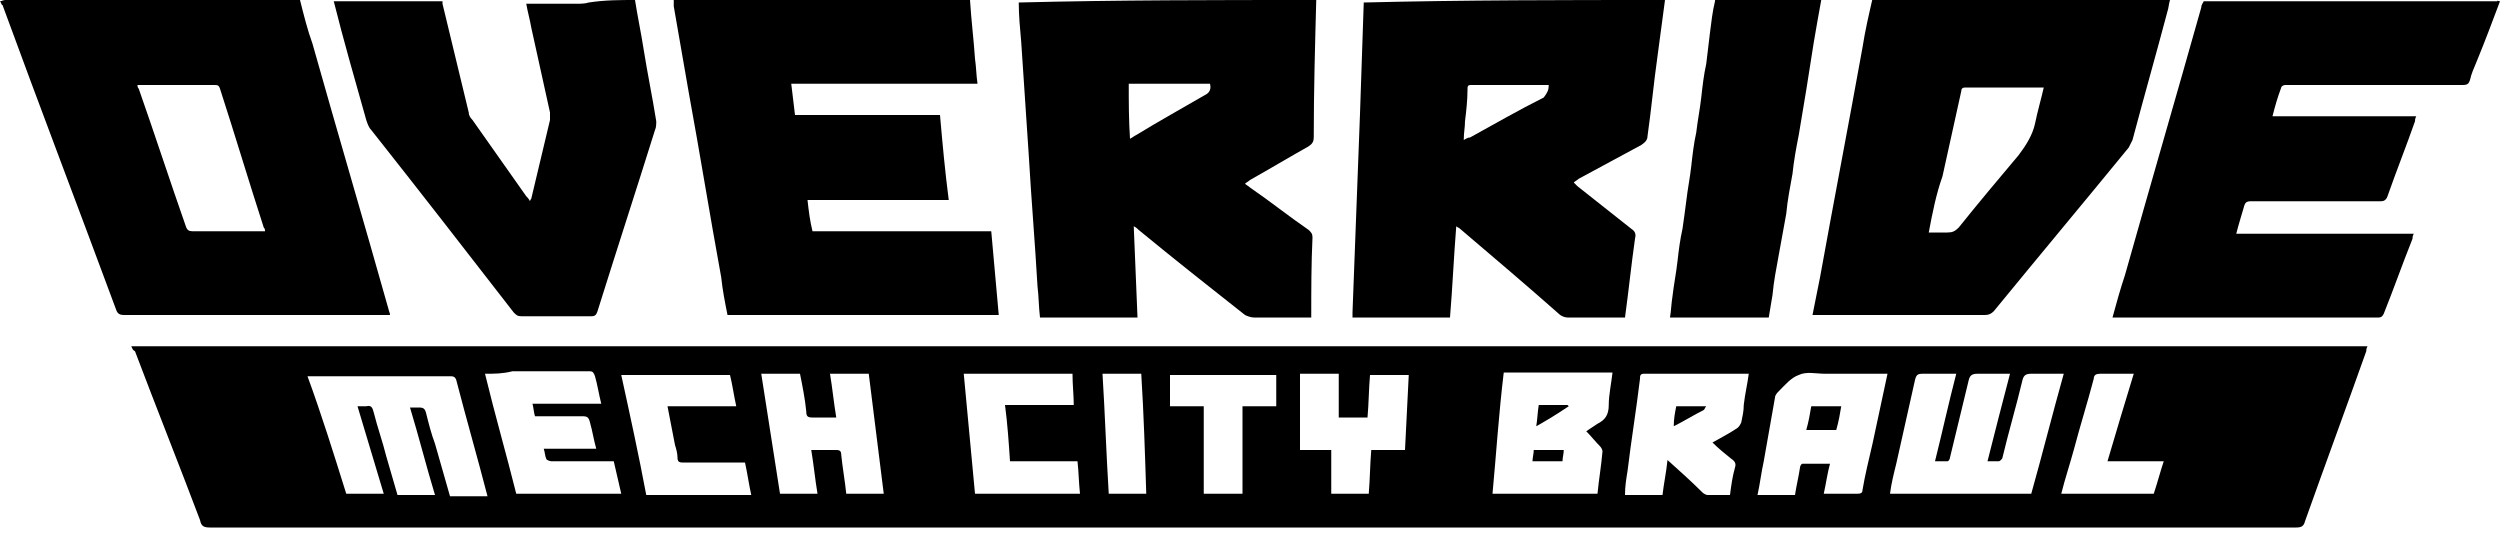
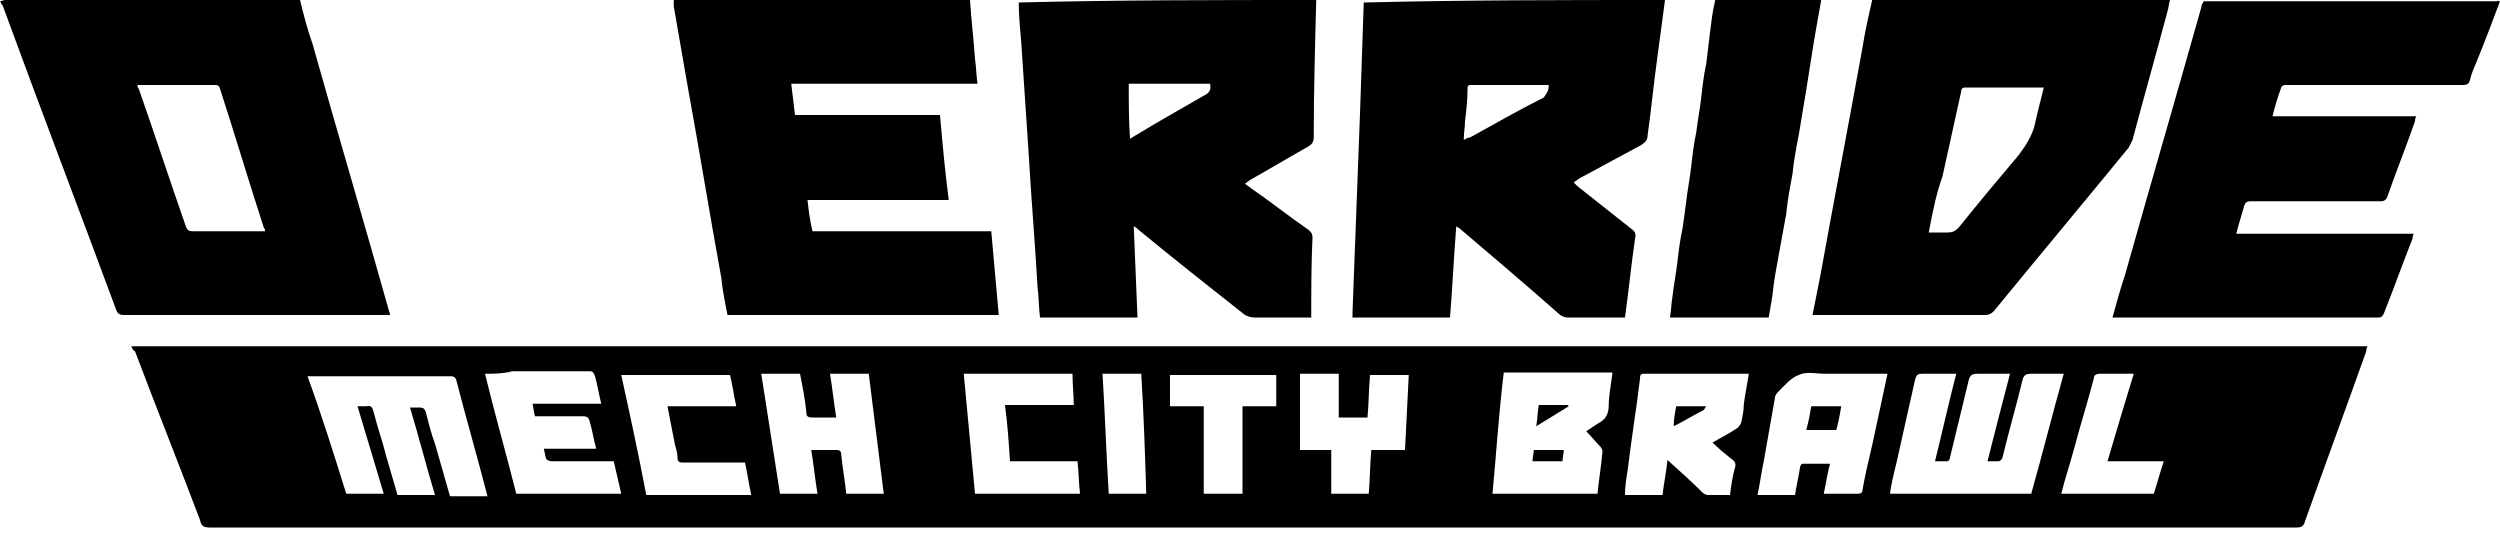
<svg xmlns="http://www.w3.org/2000/svg" viewBox="0 0 200 43">
  <path d="M105.3 0c-0.1 3.7-0.2 7.3-0.2 11 0 0.3-0.1 0.5-0.4 0.7 -1.6 0.9-3.1 1.8-4.7 2.7 -0.1 0.1-0.3 0.2-0.4 0.3 0.1 0.1 0.3 0.2 0.4 0.3 1.6 1.1 3.1 2.3 4.7 3.4 0.2 0.2 0.3 0.3 0.3 0.6 -0.1 2.1-0.1 4.2-0.1 6.4 -0.2 0-0.3 0-0.4 0 -1.4 0-2.8 0-4.2 0 -0.2 0-0.5-0.1-0.7-0.2 -2.8-2.2-5.7-4.5-8.5-6.8 -0.1-0.1-0.2-0.2-0.4-0.3 0.1 2.5 0.2 4.9 0.3 7.3 -2.6 0-5.2 0-7.8 0 -0.1-0.8-0.1-1.7-0.2-2.5 -0.2-3.5-0.5-7-0.7-10.5 -0.2-3-0.4-6-0.6-9 -0.1-1.1-0.2-2.2-0.2-3.2C89.3 0 97.3 0 105.3 0zM90.4 11.1c0.2-0.1 0.3-0.2 0.5-0.3 1.8-1.1 3.6-2.1 5.5-3.2 0.4-0.2 0.5-0.5 0.4-0.9 -2.2 0-4.3 0-6.5 0C90.3 8.2 90.3 9.6 90.4 11.1z" />
  <path d="M133.2 0c-0.2 1.5-0.4 3-0.6 4.5 -0.3 2.1-0.5 4.3-0.8 6.4 0 0.3-0.2 0.5-0.5 0.7 -1.7 0.9-3.3 1.8-5 2.7 -0.1 0.1-0.3 0.2-0.4 0.3 0.1 0.1 0.2 0.2 0.3 0.3 1.4 1.1 2.9 2.3 4.3 3.4 0.3 0.2 0.4 0.4 0.3 0.8 -0.3 2.1-0.5 4.1-0.8 6.3 -0.2 0-0.3 0-0.5 0 -1.4 0-2.7 0-4.1 0 -0.2 0-0.5-0.1-0.7-0.3 -2.6-2.3-5.2-4.5-7.9-6.8 -0.1-0.1-0.2-0.1-0.3-0.2 -0.2 2.5-0.3 4.9-0.5 7.3 -2.6 0-5.2 0-7.8 0 0-0.1 0-0.3 0-0.4 0.2-5.3 0.4-10.6 0.6-15.9 0.1-3 0.2-5.9 0.3-8.9C117.2 0 125.2 0 133.2 0zM123.9 6.8c-0.1 0-0.1 0-0.2 0 -2 0-4 0-6 0 -0.3 0-0.3 0.1-0.3 0.4 0 0.8-0.1 1.7-0.2 2.5 0 0.5-0.1 0.9-0.1 1.5 0.2-0.1 0.3-0.2 0.5-0.2 2-1.1 3.9-2.2 5.9-3.2C123.8 7.4 123.9 7.2 123.9 6.8z" />
  <path d="M24 0c0.3 1.2 0.6 2.4 1 3.5 2 7.1 4.1 14.2 6.1 21.3 0 0.1 0.1 0.2 0.1 0.4 -0.2 0-0.3 0-0.5 0 -6.9 0-13.8 0-20.8 0 -0.3 0-0.5-0.1-0.6-0.4 -3-8.1-6.1-16.2-9.1-24.4C0.1 0.4 0.1 0.2 0 0.1 0.1 0.1 0.3 0 0.4 0 8.3 0 16.1 0 24 0zM21.2 18.5c0-0.1 0-0.2-0.1-0.3 -1.2-3.7-2.3-7.4-3.5-11.1 -0.1-0.3-0.2-0.3-0.5-0.3 -1.9 0-3.8 0-5.7 0 -0.1 0-0.2 0-0.4 0 0 0.1 0 0.2 0.1 0.3 1.3 3.7 2.5 7.4 3.8 11.1 0.1 0.2 0.2 0.3 0.5 0.3 1.8 0 3.7 0 5.5 0C20.9 18.5 21 18.5 21.2 18.5z" />
  <path d="M200 0.1c-0.6 1.6-1.2 3.2-1.9 4.9 -0.2 0.5-0.4 0.9-0.5 1.4 -0.1 0.3-0.2 0.4-0.6 0.4 -4.3 0-8.6 0-12.9 0 -0.4 0-0.9 0-1.3 0 -0.1 0-0.3 0.1-0.3 0.2 -0.3 0.8-0.5 1.5-0.7 2.3 3.9 0 7.7 0 11.5 0 -0.1 0.2-0.1 0.3-0.1 0.4 -0.7 2-1.5 4-2.2 6 -0.1 0.3-0.3 0.4-0.5 0.4 -3.5 0-6.9 0-10.4 0 -0.4 0-0.5 0.1-0.6 0.5 -0.2 0.7-0.4 1.3-0.6 2.1 4.8 0 9.5 0 14.2 0 -0.1 0.2-0.1 0.3-0.1 0.4 -0.8 2-1.5 4-2.3 6 -0.1 0.2-0.2 0.3-0.4 0.3 -7 0-14.1 0-21.1 0 -0.1 0-0.1 0-0.2 0 0.3-1.1 0.6-2.2 1-3.4 2-7.1 4.1-14.3 6.1-21.4 0-0.2 0.1-0.3 0.2-0.5 7.8 0 15.7 0 23.5 0C199.7 0 199.9 0.1 200 0.1z" />
  <path d="M77.6 0c0.1 1.6 0.3 3.2 0.4 4.7 0.1 0.7 0.1 1.3 0.2 2 -5 0-9.9 0-14.9 0 0.1 0.9 0.2 1.6 0.3 2.5 3.8 0 7.7 0 11.6 0 0.2 2.3 0.4 4.5 0.7 6.8 -3.8 0-7.5 0-11.3 0 0.1 0.9 0.2 1.7 0.4 2.5 4.7 0 9.5 0 14.3 0 0.2 2.3 0.4 4.5 0.6 6.7 -7.2 0-14.4 0-21.7 0 -0.2-1-0.4-2-0.5-3 -0.9-4.9-1.7-9.9-2.6-14.8 -0.4-2.3-0.8-4.6-1.2-6.9 0-0.1 0-0.3 0-0.5C61.6 0 69.6 0 77.6 0z" />
  <path d="M173.6 0c-0.1 0.3-0.1 0.6-0.2 0.9 -0.9 3.4-1.9 6.9-2.8 10.3 -0.1 0.2-0.2 0.4-0.3 0.6 -3.6 4.4-7.2 8.7-10.8 13.1 -0.2 0.2-0.4 0.3-0.7 0.3 -4.4 0-8.9 0-13.3 0 -0.2 0-0.3 0-0.5 0 0.2-1 0.4-2 0.6-3 1.1-6.1 2.3-12.3 3.4-18.4 0.2-1.3 0.5-2.6 0.8-3.9C157.7 0 165.7 0 173.6 0zM154.3 18.6c0.5 0 1 0 1.5 0 0.4 0 0.6-0.1 0.9-0.4 1.6-2 3.2-3.9 4.8-5.8 0.6-0.8 1.1-1.6 1.3-2.5 0.2-1 0.5-2 0.7-2.9 -0.1 0-0.1 0-0.2 0 -2 0-4.1 0-6.1 0 -0.2 0-0.3 0.1-0.3 0.3 -0.5 2.3-1 4.5-1.5 6.8C154.9 15.5 154.6 17 154.3 18.6z" />
-   <path d="M50.8 0c0.2 1.3 0.5 2.7 0.7 4 0.3 1.9 0.7 3.8 1 5.7 0 0.2 0 0.5-0.1 0.7 -1.5 4.8-3.1 9.7-4.6 14.5 -0.1 0.3-0.2 0.4-0.5 0.4 -1.9 0-3.7 0-5.6 0 -0.3 0-0.4-0.1-0.6-0.3 -3.8-4.9-7.6-9.8-11.4-14.6 -0.2-0.2-0.3-0.5-0.4-0.8 -0.9-3.2-1.8-6.3-2.6-9.5 2.9 0 5.8 0 8.7 0 0 0.1 0 0.1 0 0.2 0.7 2.9 1.4 5.8 2.1 8.7 0 0.2 0.1 0.4 0.3 0.6 1.4 2 2.9 4.1 4.3 6.1 0.1 0.1 0.2 0.2 0.3 0.4 0-0.1 0.1-0.2 0.1-0.2 0.5-2.1 1-4.2 1.5-6.3 0-0.2 0-0.4 0-0.6 -0.5-2.3-1-4.5-1.5-6.8 -0.1-0.6-0.3-1.3-0.4-1.9 0.2 0 0.3 0 0.5 0 1.2 0 2.4 0 3.5 0 0.3 0 0.7 0 1-0.1C48.4 0 49.6 0 50.8 0z" />
  <path d="M145.7 0c-0.2 1.1-0.4 2.2-0.6 3.4 -0.2 1.3-0.4 2.5-0.6 3.8 -0.2 1.2-0.4 2.4-0.6 3.6 -0.2 1-0.4 2.1-0.5 3.1 -0.2 1.1-0.4 2.1-0.5 3.2 -0.2 1.1-0.4 2.2-0.6 3.3 -0.2 1.1-0.4 2.1-0.5 3.2 -0.1 0.6-0.2 1.2-0.3 1.8 -2.6 0-5.2 0-7.9 0 0.1-0.6 0.1-1.1 0.2-1.7 0.1-0.9 0.3-1.9 0.4-2.8 0.1-0.9 0.2-1.7 0.4-2.6 0.1-0.7 0.2-1.4 0.3-2.2 0.1-0.9 0.3-1.9 0.4-2.8 0.1-0.9 0.2-1.8 0.4-2.7 0.1-0.9 0.3-1.9 0.4-2.8 0.1-0.9 0.2-1.8 0.4-2.7 0.1-0.8 0.2-1.7 0.3-2.5 0.1-0.8 0.2-1.7 0.4-2.5 0-0.1 0-0.1 0.1-0.2C140 0 142.9 0 145.7 0z" />
  <path d="M10.5 27.7c59.7 0 119.3 0 178.9 0 -0.1 0.2-0.1 0.3-0.1 0.4 -1.6 4.5-3.3 9.1-4.9 13.6 -0.1 0.4-0.3 0.5-0.7 0.5 -21.1 0-42.3 0-63.4 0 -34.5 0-69 0-103.5 0 -0.5 0-0.7-0.1-0.8-0.6 -1.7-4.5-3.5-9-5.2-13.5C10.6 28 10.6 27.9 10.5 27.7zM165.1 29.9c-0.9 0-1.7 0-2.6 0 -0.4 0-0.6 0.1-0.7 0.5 -0.5 2.1-1.1 4.1-1.6 6.2 0 0.1-0.2 0.3-0.3 0.3 -0.3 0-0.6 0-0.9 0 0.6-2.4 1.2-4.7 1.8-7 -0.9 0-1.7 0-2.6 0 -0.4 0-0.6 0.1-0.7 0.5 -0.5 2.1-1 4.1-1.5 6.2 0 0.1-0.1 0.3-0.2 0.3 -0.3 0-0.6 0-1 0 0.6-2.4 1.1-4.7 1.7-7 -0.9 0-1.8 0-2.7 0 -0.4 0-0.5 0.1-0.6 0.5 -0.5 2.2-1 4.5-1.5 6.7 -0.2 0.8-0.4 1.6-0.5 2.4 3.8 0 7.5 0 11.3 0C163.4 36.3 164.2 33.1 165.1 29.9zM27.7 39.5c1 0 2 0 3 0 -0.7-2.3-1.4-4.7-2.1-7 0.3 0 0.5 0 0.7 0 0.4-0.1 0.5 0.1 0.6 0.5 0.3 1.2 0.7 2.3 1 3.5 0.3 1 0.6 2.1 0.9 3.1 1 0 2 0 3 0 -0.7-2.3-1.3-4.7-2-7 0.3 0 0.5 0 0.7 0 0.4 0 0.5 0.1 0.6 0.5 0.2 0.8 0.4 1.6 0.7 2.4 0.4 1.4 0.8 2.8 1.2 4.2 1 0 2 0 3 0 -0.8-3.1-1.7-6.2-2.5-9.3 -0.1-0.3-0.3-0.3-0.5-0.3 -2.9 0-5.7 0-8.6 0 -0.9 0-1.8 0-2.8 0C25.7 33.1 26.7 36.3 27.7 39.5zM119.4 39.5c2.8 0 5.6 0 8.4 0 0.1-1.1 0.3-2.2 0.4-3.4 0-0.1-0.1-0.3-0.2-0.4 -0.4-0.4-0.7-0.8-1.1-1.2 0.3-0.2 0.6-0.4 0.9-0.6 0.6-0.3 0.9-0.7 0.9-1.5 0-0.8 0.2-1.7 0.3-2.6 -2.9 0-5.8 0-8.7 0C119.9 33.1 119.7 36.3 119.4 39.5zM137 35.4c0.7-0.4 1.3-0.7 1.9-1.1 0.2-0.1 0.3-0.3 0.4-0.5 0.1-0.5 0.2-0.9 0.2-1.4 0.1-0.9 0.3-1.7 0.4-2.5 -0.1 0-0.1 0-0.1 0 -2.8 0-5.5 0-8.3 0 -0.3 0-0.3 0.2-0.3 0.4 -0.3 2.5-0.7 4.9-1 7.4 -0.1 0.6-0.2 1.2-0.2 1.9 1 0 2 0 3 0 0.1-0.9 0.3-1.8 0.4-2.8 1 0.9 1.9 1.7 2.8 2.6 0.1 0.1 0.3 0.2 0.4 0.2 0.6 0 1.2 0 1.8 0 0.1-0.8 0.2-1.5 0.4-2.2 0.1-0.3 0-0.5-0.3-0.7C138 36.3 137.5 35.9 137 35.4zM145.9 39.5c0.9 0 1.8 0 2.7 0 0.3 0 0.4-0.1 0.4-0.3 0.2-1.2 0.5-2.4 0.8-3.7 0.4-1.9 0.8-3.7 1.2-5.6 -0.2 0-0.3 0-0.5 0 -1.5 0-3 0-4.5 0 -0.7 0-1.5-0.2-2.1 0.1 -0.6 0.2-1.1 0.8-1.6 1.3 -0.1 0.1-0.3 0.3-0.3 0.5 -0.3 1.7-0.6 3.4-0.9 5.1 -0.2 0.9-0.3 1.8-0.5 2.7 1 0 2 0 3 0 0.1-0.7 0.3-1.5 0.4-2.2 0-0.1 0.1-0.3 0.2-0.3 0.7 0 1.4 0 2.2 0C146.2 37.8 146.1 38.6 145.9 39.5zM38.8 29.9c0.8 3.3 1.7 6.4 2.5 9.6 2.8 0 5.5 0 8.4 0 -0.2-0.9-0.4-1.7-0.6-2.6 -0.2 0-0.3 0-0.5 0 -1.5 0-3 0-4.5 0 -0.1 0-0.4-0.1-0.4-0.2 -0.1-0.2-0.1-0.5-0.2-0.8 1.4 0 2.8 0 4.2 0 -0.2-0.7-0.3-1.4-0.5-2.1 -0.1-0.4-0.2-0.5-0.6-0.5 -1.3 0-2.5 0-3.8 0 -0.1-0.3-0.1-0.6-0.2-1 1.9 0 3.6 0 5.5 0 -0.2-0.8-0.3-1.5-0.5-2.2 -0.1-0.3-0.2-0.4-0.4-0.4 -2.1 0-4.2 0-6.2 0C40.2 29.9 39.6 29.9 38.8 29.9zM62.4 39.5c1 0 2 0 3 0 -0.2-1.2-0.3-2.3-0.5-3.5 0.7 0 1.3 0 2 0 0.3 0 0.4 0.1 0.4 0.4 0.1 1 0.3 2.1 0.4 3.1 1 0 2 0 3 0 -0.4-3.2-0.8-6.4-1.2-9.6 -1.1 0-2.1 0-3.1 0 0.2 1.2 0.3 2.3 0.5 3.5 -0.7 0-1.3 0-1.9 0 -0.4 0-0.5-0.1-0.5-0.5 -0.1-1-0.3-2-0.5-3 -1.1 0-2.1 0-3.1 0C61.4 33.1 61.9 36.3 62.4 39.5zM85.8 29.9c-2.9 0-5.8 0-8.7 0 0.3 3.2 0.6 6.4 0.9 9.6 2.8 0 5.6 0 8.4 0 -0.1-0.9-0.1-1.7-0.2-2.6 -1.8 0-3.6 0-5.4 0 -0.1-1.5-0.2-3-0.4-4.5 1.9 0 3.7 0 5.5 0C85.9 31.6 85.8 30.8 85.8 29.9zM58.9 32.5c-0.2-0.9-0.3-1.7-0.5-2.5 -2.9 0-5.8 0-8.7 0 0.7 3.2 1.4 6.4 2 9.6 2.8 0 5.6 0 8.4 0 -0.2-0.9-0.3-1.7-0.5-2.6 -0.2 0-0.3 0-0.5 0 -1.5 0-3 0-4.5 0 -0.3 0-0.4-0.1-0.4-0.4 0-0.3-0.1-0.7-0.2-1 -0.2-1-0.4-2.1-0.6-3.1C55.3 32.5 57.1 32.5 58.9 32.5zM104 29.9c0 2 0 4 0 6.1 0.8 0 1.7 0 2.5 0 0 1.2 0 2.3 0 3.5 1 0 2 0 3 0 0.1-1.2 0.1-2.3 0.2-3.5 0.9 0 1.8 0 2.7 0 0.1-2.1 0.2-4.1 0.3-6 -1.1 0-2.1 0-3.1 0 -0.1 1.2-0.1 2.3-0.2 3.4 -0.8 0-1.6 0-2.3 0 0-1.2 0-2.3 0-3.5C106.1 29.9 105.1 29.9 104 29.9zM96.3 32.5c0 2.4 0 4.7 0 7 1.1 0 2 0 3.1 0 0-2.3 0-4.7 0-7 0.9 0 1.8 0 2.7 0 0-0.9 0-1.7 0-2.5 -2.9 0-5.7 0-8.5 0 0 0.9 0 1.7 0 2.5C94.4 32.5 95.3 32.5 96.3 32.5zM172.3 39.5c0.3-0.9 0.5-1.7 0.8-2.6 -1.5 0-3 0-4.5 0 0.7-2.4 1.4-4.7 2.1-7 -1 0-1.8 0-2.7 0 -0.3 0-0.5 0.1-0.5 0.4 -0.5 1.9-1.1 3.8-1.6 5.7 -0.3 1.1-0.7 2.3-1 3.5C167.3 39.5 169.8 39.5 172.3 39.5zM88.2 29.9c0.2 3.2 0.3 6.4 0.5 9.6 1 0 2 0 3 0 -0.1-3.2-0.2-6.4-0.4-9.6C90.3 29.9 89.3 29.9 88.2 29.9z" />
  <path d="M125.1 36c0 0.3-0.1 0.6-0.1 0.9 -0.8 0-1.5 0-2.4 0 0-0.3 0.1-0.6 0.1-0.9C123.5 36 124.3 36 125.1 36z" />
-   <path d="M122.9 34.1c0.1-0.6 0.1-1.1 0.2-1.7 0.8 0 1.5 0 2.3 0 0 0 0 0 0.1 0.1C124.6 33.1 123.8 33.6 122.9 34.1z" />
+   <path d="M122.9 34.1c0.1-0.6 0.1-1.1 0.2-1.7 0.8 0 1.5 0 2.3 0 0 0 0 0 0.1 0.1z" />
  <path d="M134.1 32.5c0.8 0 1.6 0 2.4 0 -0.1 0.1-0.1 0.2-0.2 0.3 -0.8 0.4-1.6 0.9-2.4 1.3C133.9 33.5 134 33 134.1 32.5z" />
  <path d="M144.9 32.5c0.8 0 1.6 0 2.4 0 -0.1 0.6-0.2 1.2-0.4 1.9 -0.8 0-1.6 0-2.4 0C144.7 33.7 144.8 33.1 144.9 32.5z" />
</svg>